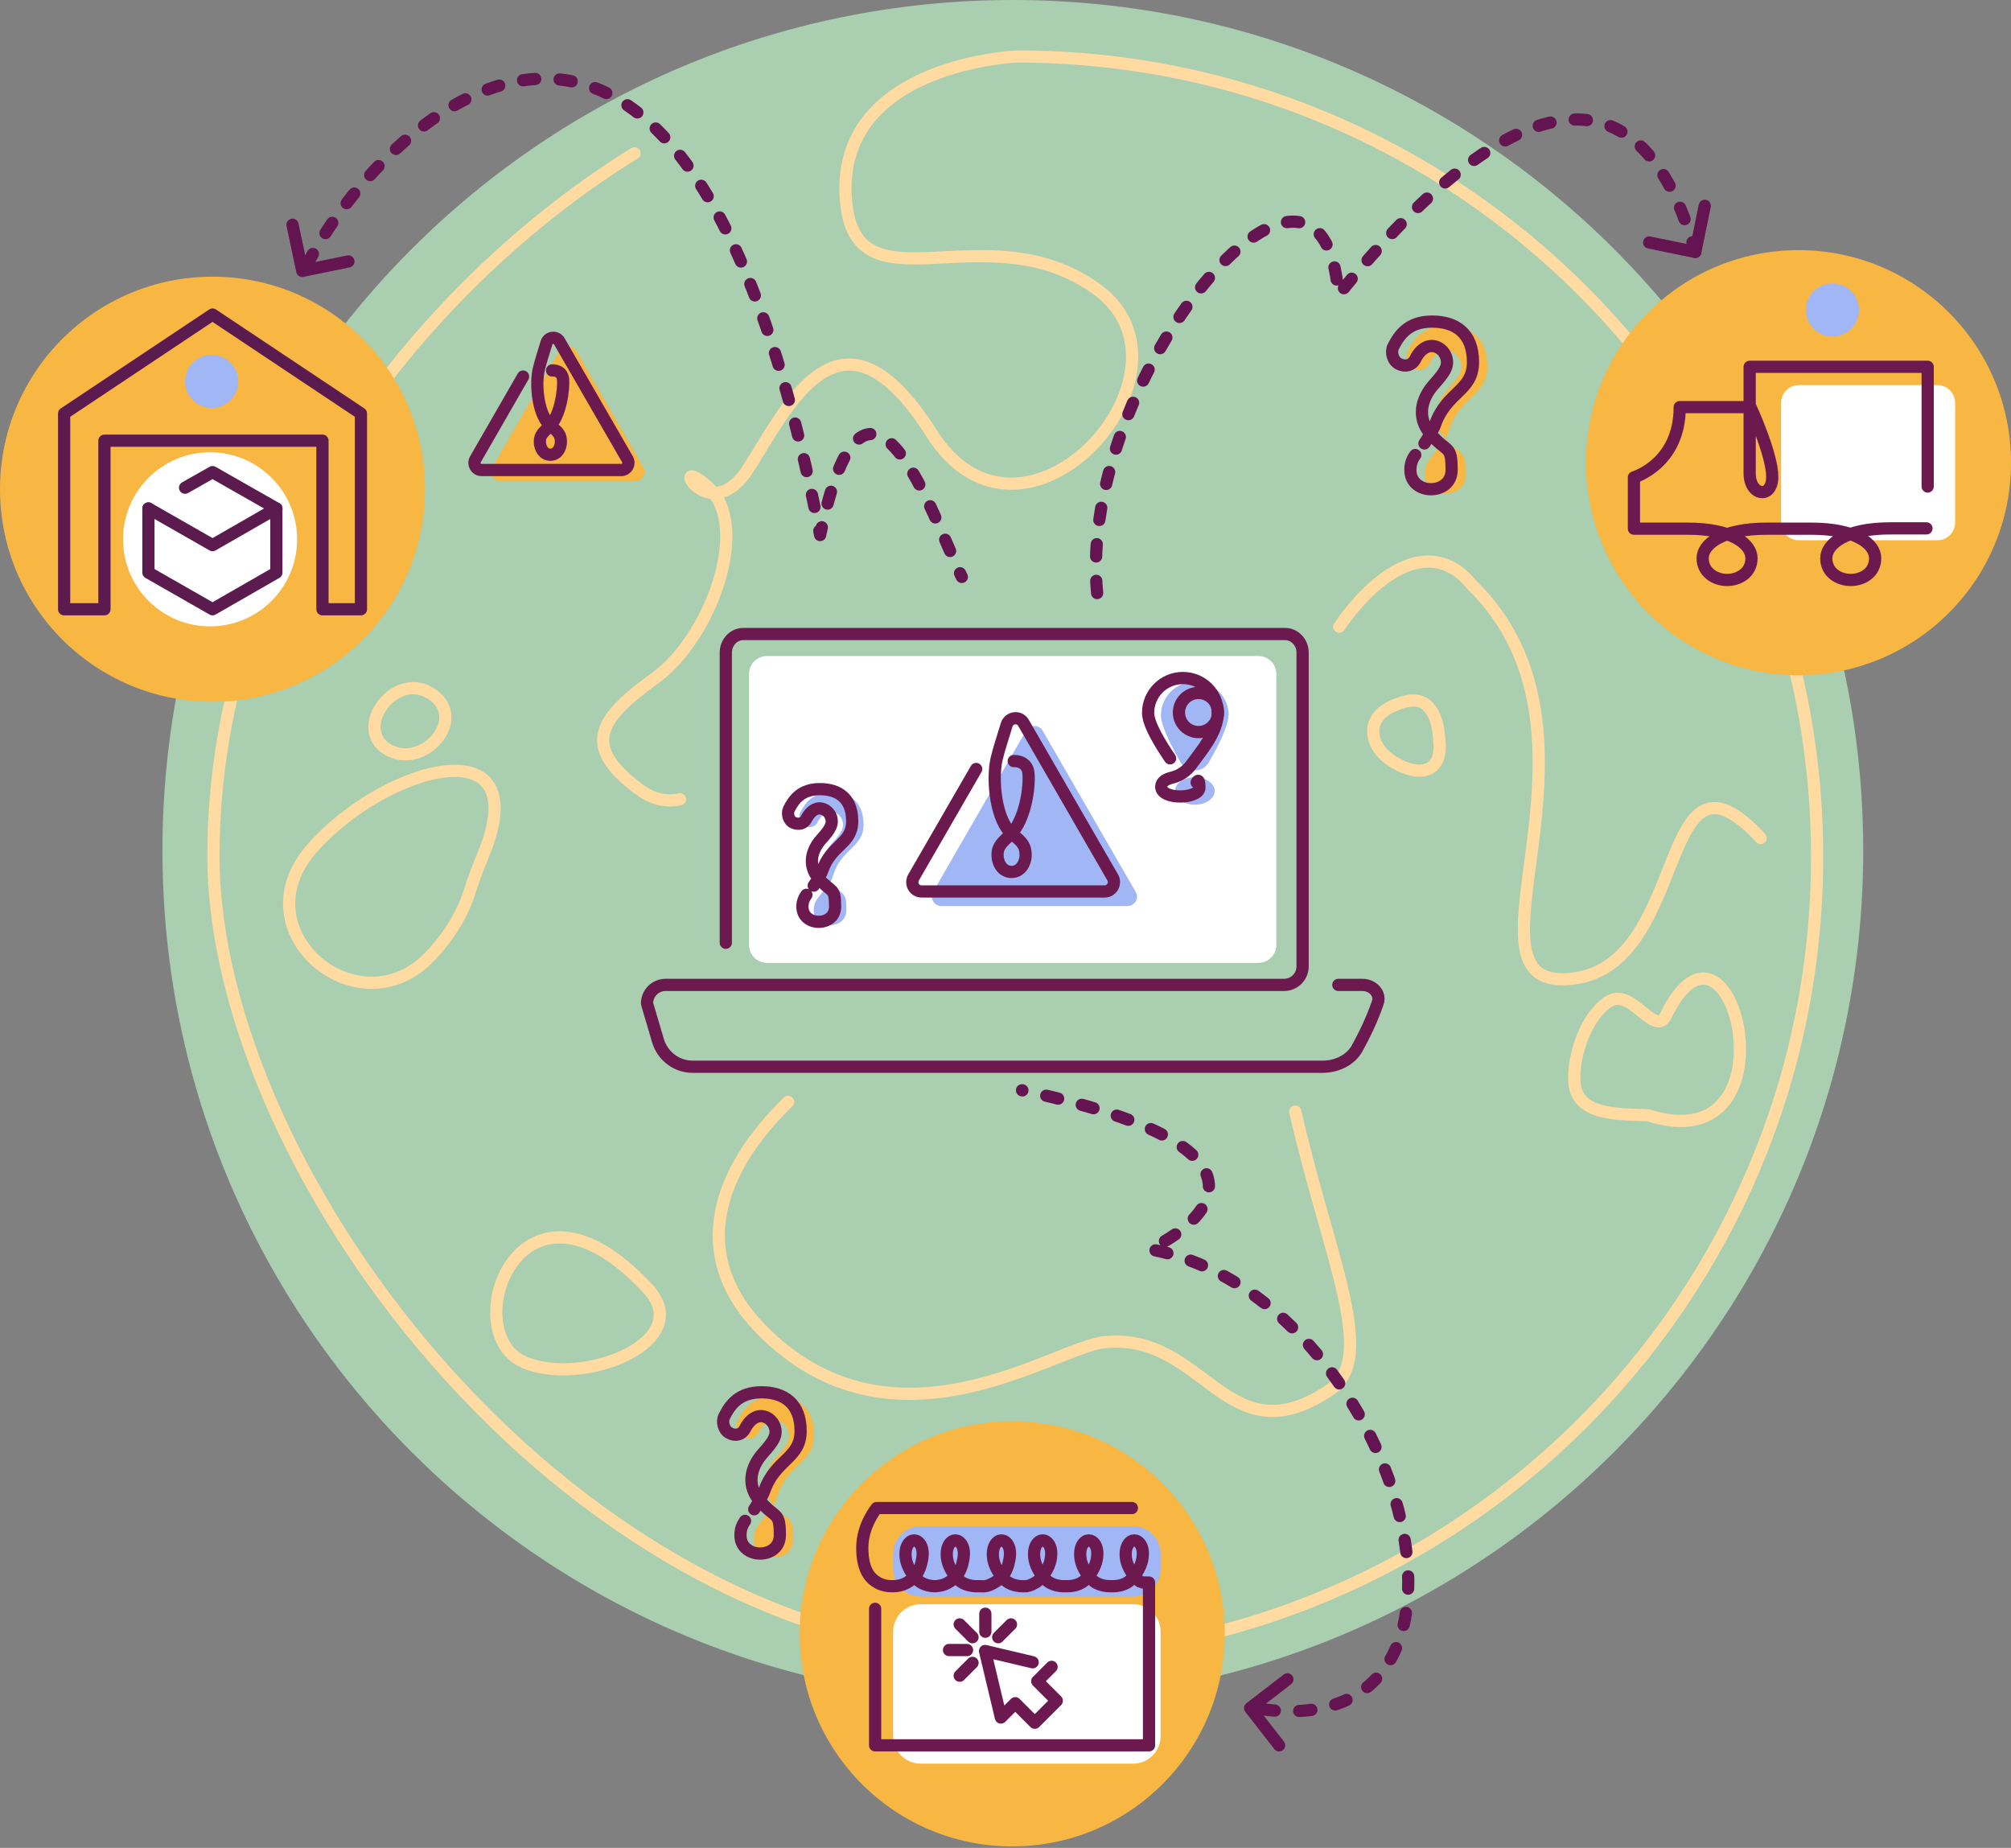
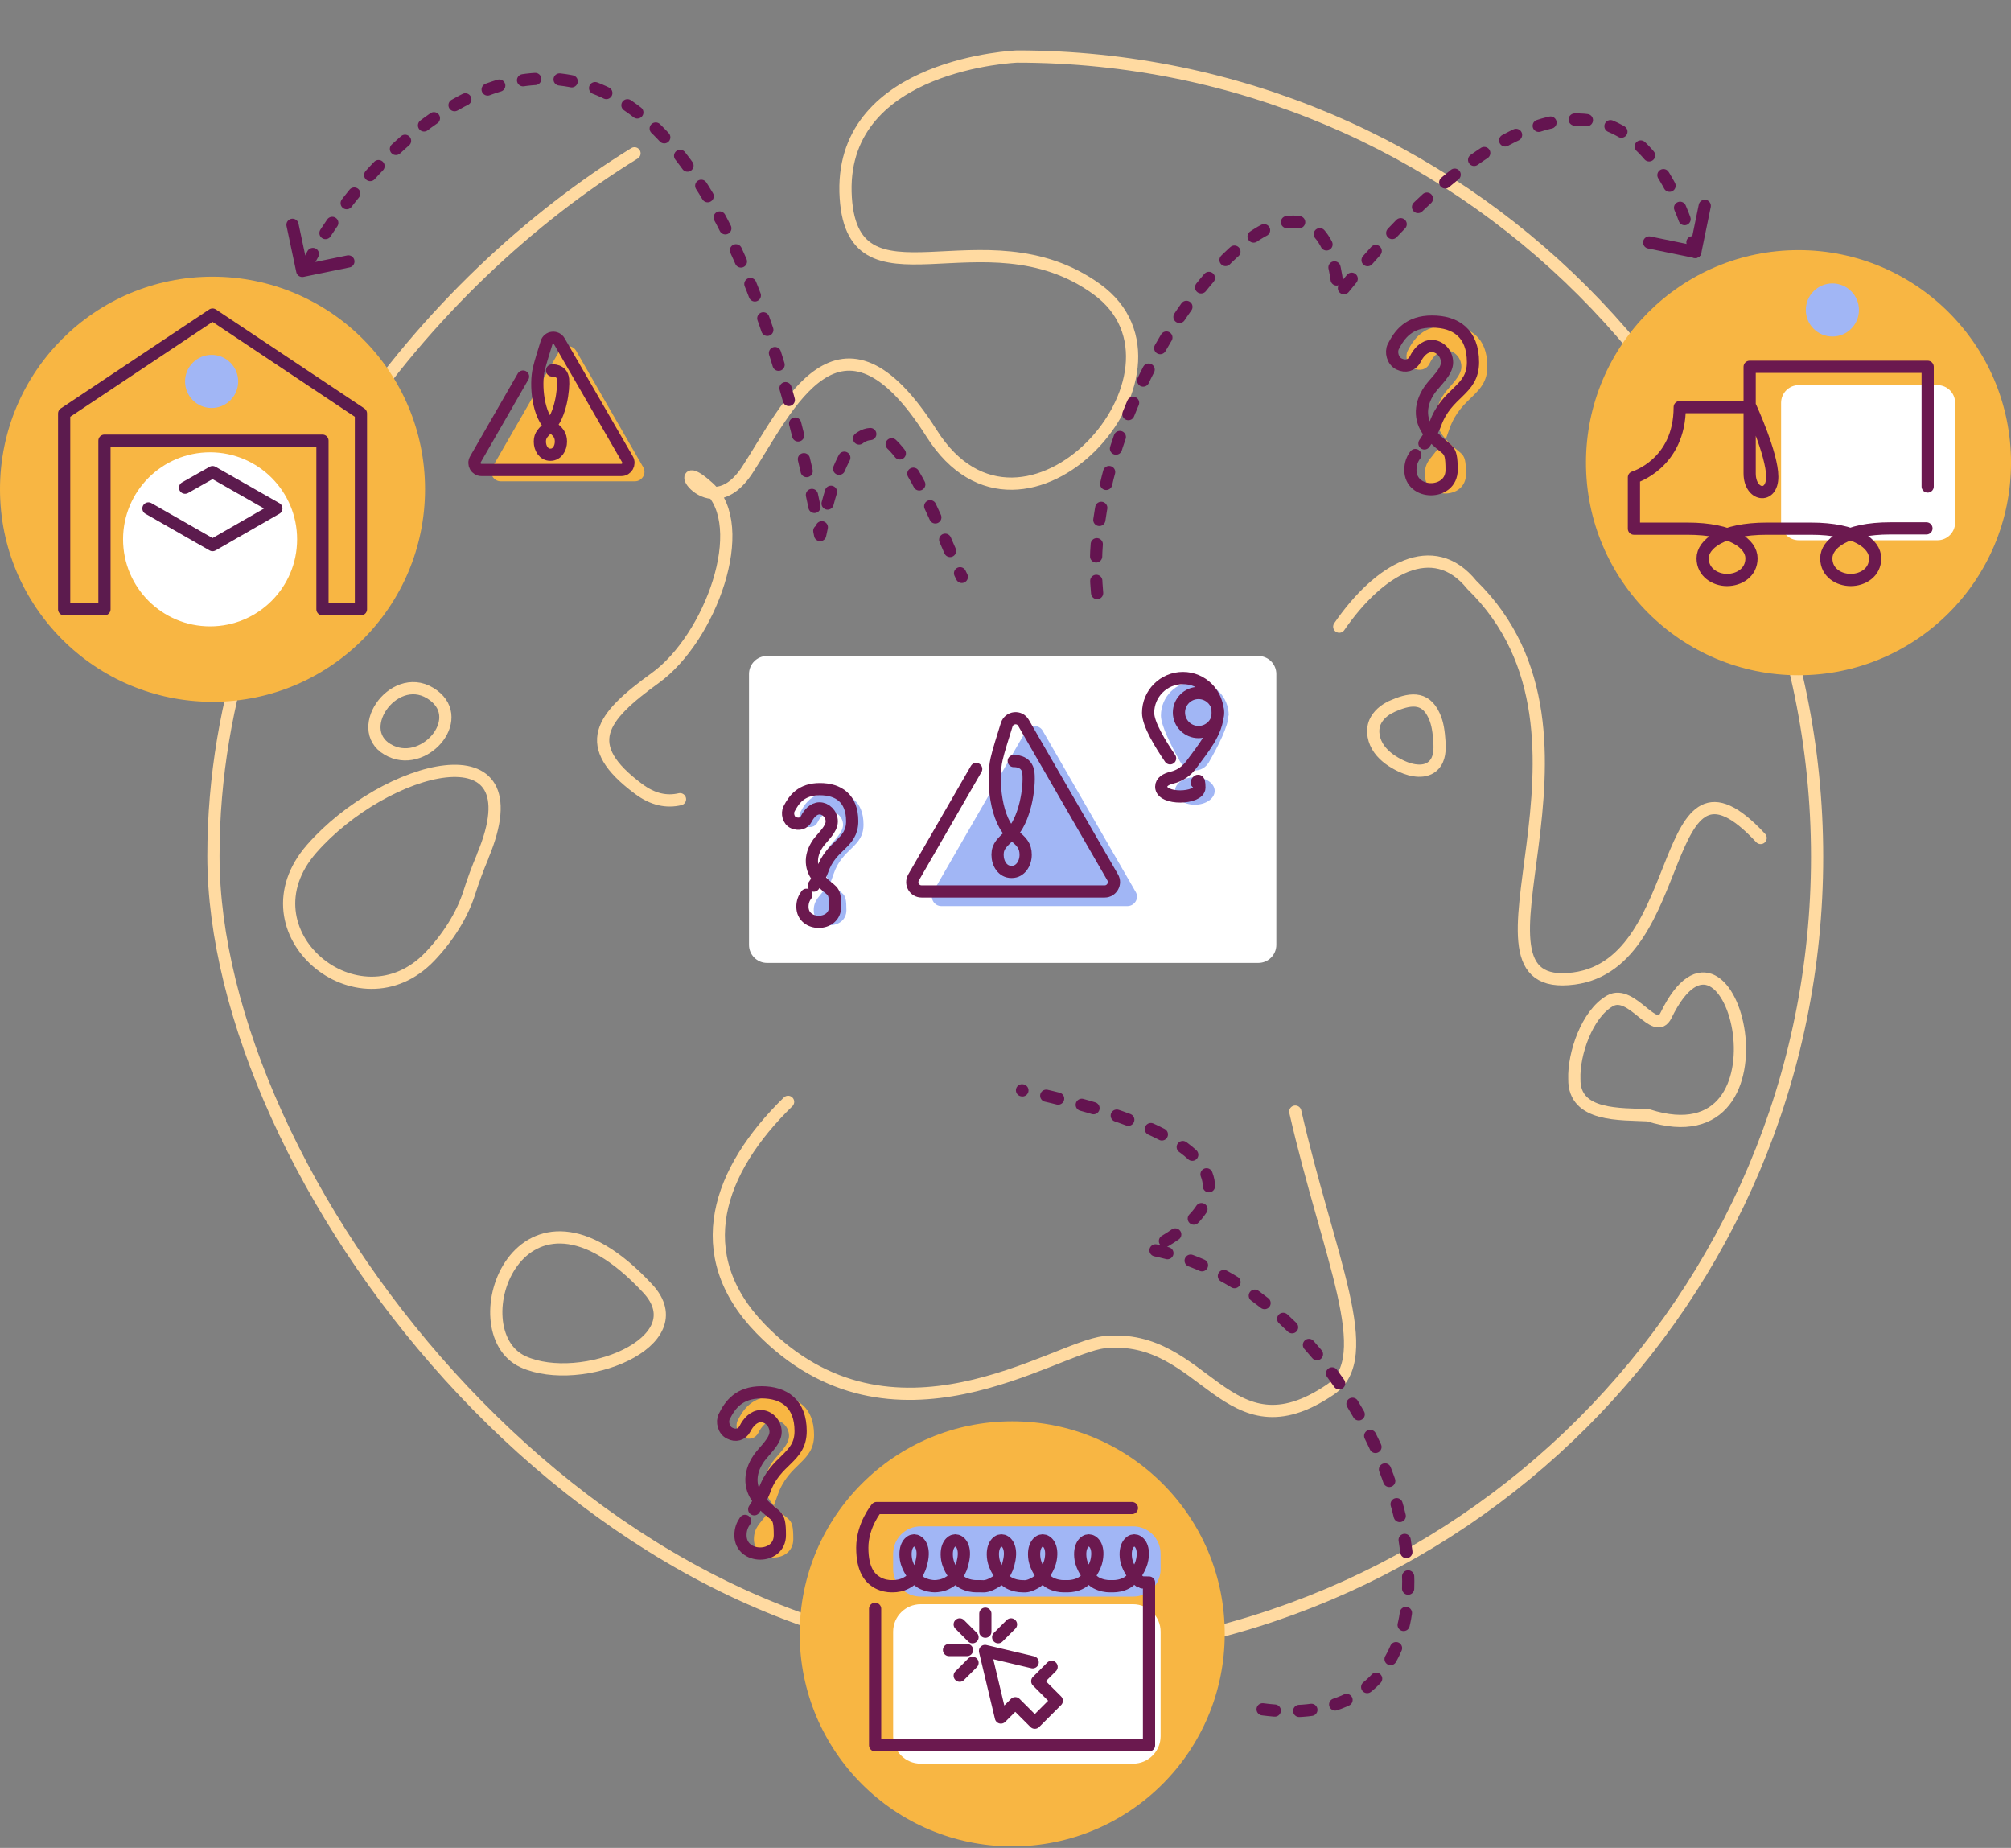
<svg xmlns="http://www.w3.org/2000/svg" width="480" height="441" viewBox="0 0 480 441" fill="none">
  <rect x="0" y="0" width="480" height="441" fill="#808080" stroke="none" />
-   <path d="M241.752 405.953C353.853 405.953 444.728 315.077 444.728 202.976C444.728 90.876 353.853 0 241.752 0C129.651 0 38.775 90.876 38.775 202.976C38.775 315.077 129.651 405.953 241.752 405.953Z" fill="#A9CEB0" />
  <path d="M332.121 168.651C330.445 169.38 328.914 170.692 328.185 172.368C327.311 174.482 327.894 176.96 329.206 178.782C330.518 180.604 332.485 181.916 334.526 182.863C337.004 184.03 340.357 184.613 342.252 182.572C343.636 181.114 343.709 178.928 343.563 176.887C343.418 174.846 343.199 172.733 342.325 170.838C340.138 165.955 336.275 166.757 332.048 168.651H332.121Z" stroke="#FFDAA1" stroke-width="2.915" stroke-linecap="round" stroke-linejoin="round" />
  <path d="M319.662 149.552C329.21 135.704 342.11 128.197 351.293 139.567C388.609 175.935 344.515 237.666 375.708 233.512C403.622 229.795 395.459 173.311 420.239 199.986" stroke="#FFDAA1" stroke-width="2.915" stroke-linecap="round" stroke-linejoin="round" />
  <path d="M188.109 262.957C171.346 279.283 164.277 299.325 181.55 317.108C212.962 349.395 251.735 321.481 263.615 320.315C287.739 317.837 292.695 348.521 317.548 331.612C328.917 323.886 317.111 300.127 309.166 265.289" stroke="#FFDAA1" stroke-width="2.915" stroke-linecap="round" stroke-linejoin="round" />
  <path d="M151.448 36.588C102.544 66.688 50.943 128.492 50.943 204.29C50.943 280.087 137.236 395.532 242.696 395.532C348.156 395.532 433.72 309.969 433.72 204.508C433.72 99.048 348.229 13.484 242.769 13.484C242.769 13.484 201.08 15.088 201.809 45.771C202.684 76.454 234.825 49.488 261.791 69.02C288.757 88.553 244.299 138.113 222.362 103.421C200.424 68.729 187.889 97.59 178.414 112.094C168.939 126.597 158.809 106.992 169.085 116.321C179.362 125.577 169.522 152.325 156.404 161.799C143.285 171.274 138.402 177.833 152.395 188.255C155.893 190.879 159.173 191.462 162.307 190.733" stroke="#FFDAA1" stroke-width="2.915" stroke-linecap="round" stroke-linejoin="round" />
  <path d="M102.615 165.37C111.871 170.909 101.814 183.153 93.359 179.29C83.593 174.844 93.724 160.049 102.615 165.37Z" stroke="#FFDAA1" stroke-width="2.915" stroke-linecap="round" stroke-linejoin="round" />
  <path d="M154.584 307.488C166.537 320.315 138.623 331.248 124.848 324.98C108.96 317.692 124.119 274.691 154.584 307.488Z" stroke="#FFDAA1" stroke-width="2.915" stroke-linecap="round" stroke-linejoin="round" />
  <path d="M115.223 204.288C128.488 172.584 91.755 182.715 74.409 202.539C57.063 222.363 85.633 246.049 102.615 228.266C106.915 223.748 110.267 218.427 111.944 213.253C112.891 210.264 113.984 207.276 115.223 204.361V204.288Z" stroke="#FFDAA1" stroke-width="2.915" stroke-linecap="round" stroke-linejoin="round" />
  <path d="M375.78 257.493C375.634 266.604 386.931 265.802 393.417 266.166C429.786 277.755 413.314 210.047 397.645 242.334C395.021 247.654 389.555 235.92 384.307 238.836C378.768 241.969 375.561 251.59 375.78 257.493Z" stroke="#FFDAA1" stroke-width="2.915" stroke-linecap="round" stroke-linejoin="round" />
-   <path d="M173.239 224.988V155.75C173.239 153.272 175.134 151.305 177.466 151.305H306.686C309.018 151.305 310.913 153.272 310.913 155.75V230.6C310.913 233.078 308.945 235.046 306.467 235.046H158.881C156.403 235.046 154.436 237.014 154.436 239.492L157.059 248.384C158.153 252.028 161.505 254.579 165.295 254.579H315.651C319.003 254.579 322.356 253.048 323.959 250.133C325.563 247.217 327.385 243.573 328.842 239.346C329.644 237.087 327.603 235.046 325.198 235.046H319.441" stroke="#6B194F" stroke-width="2.915" stroke-linecap="round" stroke-linejoin="round" />
  <path d="M300.345 156.551H183.077C180.703 156.551 178.777 158.476 178.777 160.851V225.497C178.777 227.872 180.703 229.797 183.077 229.797H300.345C302.719 229.797 304.645 227.872 304.645 225.497V160.851C304.645 158.476 302.719 156.551 300.345 156.551Z" fill="white" />
  <path d="M285.19 192.044C287.807 192.044 289.928 190.575 289.928 188.764C289.928 186.953 287.807 185.484 285.19 185.484C282.574 185.484 280.453 186.953 280.453 188.764C280.453 190.575 282.574 192.044 285.19 192.044Z" fill="#A1B6F5" />
  <path d="M293.207 170.766C293.207 173.244 290.729 178.127 288.542 181.917C287.012 184.54 283.295 184.54 281.764 181.917C279.578 178.054 277.1 173.171 277.1 170.766C277.1 166.32 280.671 162.676 285.19 162.676C289.708 162.676 293.279 166.247 293.279 170.766H293.207Z" fill="#A1B6F5" />
  <path d="M279.285 180.977C276.952 177.551 274.037 172.814 274.037 170.117C274.037 165.526 277.754 161.809 282.346 161.809C286.937 161.809 290.654 165.526 290.654 170.117C290.654 174.709 286.864 179.009 284.386 182.434C283.293 183.965 281.617 185.131 279.795 185.568C278.264 185.933 277.171 186.588 277.171 187.755C277.171 190.961 286.281 190.67 286.281 187.973C286.281 185.277 285.625 186.734 285.625 186.734" stroke="#6B194F" stroke-width="2.915" stroke-linecap="round" stroke-linejoin="round" />
  <path d="M286.063 174.704C288.639 174.704 290.727 172.616 290.727 170.039C290.727 167.463 288.639 165.375 286.063 165.375C283.487 165.375 281.398 167.463 281.398 170.039C281.398 172.616 283.487 174.704 286.063 174.704Z" stroke="#6B194F" stroke-width="2.915" stroke-linecap="round" stroke-linejoin="round" />
  <path d="M244.886 174.41L222.73 212.818C221.855 214.349 222.948 216.244 224.698 216.244H269.083C270.832 216.244 271.998 214.349 271.05 212.818L248.894 174.41C248.02 172.879 245.76 172.879 244.886 174.41Z" fill="#A1B6F5" />
  <path d="M241.966 181.624C241.966 181.624 245.1 181.405 245.464 184.393C245.829 187.819 244.736 195.763 241.092 199.261C239.269 201.011 238.103 201.885 238.103 203.999C238.103 206.112 239.342 208.08 241.383 208.08H241.529C243.497 208.08 244.808 206.112 244.808 203.999C244.808 201.885 243.861 200.792 241.82 199.261C237.666 196.127 236.719 186.07 237.885 181.114C238.322 179.146 239.415 175.793 240.29 172.951C240.873 171.129 243.351 170.837 244.298 172.514L265.58 209.392C266.454 210.85 265.361 212.745 263.685 212.745H219.956C218.279 212.745 217.186 210.922 218.061 209.392L233.002 183.519" stroke="#6B194F" stroke-width="2.915" stroke-linecap="round" stroke-linejoin="round" />
  <path d="M133.523 83.746L117.562 111.441C116.687 112.971 117.78 114.866 119.53 114.866H151.525C153.274 114.866 154.44 112.971 153.493 111.441L137.531 83.746C136.657 82.215 134.397 82.215 133.523 83.746Z" fill="#F8B643" />
  <path d="M131.771 88.408C131.771 88.408 134.176 88.189 134.395 90.521C134.613 92.853 133.812 99.194 131.115 101.818C129.73 103.13 128.856 103.786 128.856 105.389C128.856 106.993 129.803 108.523 131.334 108.523H131.407C132.937 108.523 133.885 106.993 133.885 105.389C133.885 103.786 133.156 102.984 131.625 101.818C128.419 99.413 127.69 91.76 128.637 87.97C129.002 86.44 129.803 83.889 130.459 81.775C130.897 80.391 132.791 80.172 133.52 81.484L149.773 109.616C150.429 110.71 149.627 112.167 148.315 112.167H114.935C113.623 112.167 112.822 110.782 113.478 109.616L124.847 89.865" stroke="#6B194F" stroke-width="2.915" stroke-linecap="round" stroke-linejoin="round" />
  <path d="M195.175 214.346C194.592 215.148 194.228 216.022 194.228 217.188C194.228 221.999 202.026 221.999 202.026 217.188C202.026 212.378 201.225 214.055 198.091 210.41C196.269 208.37 195.686 205.236 198.018 201.956C199.111 200.499 201.225 198.676 201.225 196.854C201.225 195.032 199.767 193.72 198.309 193.72C196.852 193.72 195.758 195.032 195.175 196.198C194.592 197.365 193.353 197.656 192.114 197.146C190.948 196.563 190.511 194.887 191.021 193.866C192.187 191.607 193.936 189.129 198.382 189.129C202.828 189.129 206.108 191.315 206.108 196.782C206.108 202.248 201.079 202.321 198.965 208.588C196.852 214.856 196.925 212.16 196.925 212.16" fill="#A1B6F5" />
  <path d="M192.477 213.545C191.894 214.347 191.53 215.222 191.53 216.388C191.53 221.198 199.328 221.198 199.328 216.388C199.328 211.577 198.526 213.254 195.392 209.61C193.57 207.569 192.987 204.435 195.319 201.155C196.413 199.698 198.526 197.876 198.526 196.054C198.526 194.232 197.069 192.92 195.611 192.92C194.153 192.92 193.06 194.232 192.477 195.398C191.894 196.564 190.655 196.855 189.416 196.345C188.177 195.835 187.813 194.086 188.323 193.065C189.489 190.806 191.238 188.328 195.684 188.328C200.13 188.328 203.409 190.515 203.409 195.981C203.409 201.447 198.381 201.52 196.267 207.788C195.83 209.1 194.226 211.359 194.226 211.359" stroke="#6B194F" stroke-width="2.915" stroke-linecap="round" stroke-linejoin="round" />
  <path d="M341.235 109.611C340.506 110.559 340.068 111.725 340.068 113.182C340.068 119.304 349.908 119.304 349.908 113.182C349.908 107.06 348.887 109.247 344.879 104.582C342.546 101.959 341.818 98.096 344.733 93.942C346.118 92.047 348.814 89.787 348.814 87.528C348.814 85.269 346.992 83.592 345.17 83.592C343.348 83.592 341.963 85.196 341.235 86.726C340.506 88.257 338.902 88.621 337.372 87.892C335.841 87.163 335.331 85.05 335.987 83.738C337.445 80.896 339.631 77.762 345.243 77.762C350.855 77.762 355.009 80.531 355.009 87.455C355.009 94.379 348.741 94.452 345.972 102.323C343.275 110.194 343.421 106.842 343.421 106.842" fill="#F8B643" />
  <path d="M337.807 108.592C337.078 109.539 336.641 110.705 336.641 112.163C336.641 118.285 346.48 118.285 346.48 112.163C346.48 106.041 345.459 108.227 341.451 103.563C339.119 100.939 338.39 97.076 341.305 92.922C342.69 91.027 345.387 88.768 345.387 86.508C345.387 84.249 343.565 82.573 341.742 82.573C339.92 82.573 338.536 84.176 337.807 85.707C337.005 87.237 335.475 87.602 333.944 86.873C332.414 86.144 331.903 84.03 332.559 82.719C334.017 79.876 336.203 76.742 341.815 76.742C347.427 76.742 351.582 79.512 351.582 86.436C351.582 93.359 345.314 93.432 342.544 101.303C341.961 102.98 339.993 105.822 339.993 105.822" stroke="#6B194F" stroke-width="2.915" stroke-linecap="round" stroke-linejoin="round" />
  <path d="M181.04 363.902C180.385 364.85 179.947 365.87 179.947 367.328C179.947 373.158 189.349 373.158 189.349 367.328C189.349 361.497 188.329 363.538 184.539 359.092C182.28 356.614 181.624 352.824 184.393 348.888C185.705 347.066 188.329 344.88 188.329 342.693C188.329 340.507 186.58 338.904 184.83 338.904C183.081 338.904 181.769 340.434 181.04 341.892C180.312 343.349 178.781 343.714 177.396 342.985C175.939 342.329 175.429 340.215 176.085 338.976C177.469 336.207 179.583 333.219 184.976 333.219C190.369 333.219 194.305 335.915 194.305 342.475C194.305 349.034 188.256 349.18 185.632 356.76C183.008 364.339 183.227 361.133 183.227 361.133" fill="#F8B643" />
  <path d="M177.833 362.957C177.178 363.904 176.74 364.925 176.74 366.382C176.74 372.213 186.142 372.213 186.142 366.382C186.142 360.552 185.122 362.592 181.332 358.147C179.072 355.669 178.417 351.879 181.186 347.943C182.498 346.121 185.122 343.935 185.122 341.748C185.122 339.562 183.373 337.958 181.623 337.958C179.874 337.958 178.562 339.489 177.833 340.946C177.105 342.404 175.574 342.768 174.189 342.04C172.732 341.384 172.222 339.27 172.877 338.031C174.262 335.262 176.376 332.273 181.769 332.273C187.162 332.273 191.098 334.97 191.098 341.529C191.098 348.089 185.049 348.235 182.425 355.814C181.842 357.418 180.02 360.187 180.02 360.187" stroke="#6B194F" stroke-width="2.915" stroke-linecap="round" stroke-linejoin="round" />
  <path d="M50.726 167.483C78.741 167.483 101.452 144.772 101.452 116.757C101.452 88.742 78.741 66.031 50.726 66.031C22.711 66.031 0 88.742 0 116.757C0 144.772 22.711 167.483 50.726 167.483Z" fill="#F8B643" />
  <path d="M241.603 440.643C269.618 440.643 292.329 417.932 292.329 389.917C292.329 361.902 269.618 339.191 241.603 339.191C213.588 339.191 190.877 361.902 190.877 389.917C190.877 417.932 213.588 440.643 241.603 440.643Z" fill="#F8B643" />
  <path d="M50.511 97.373C54.013 97.373 56.851 94.534 56.851 91.032C56.851 87.53 54.013 84.691 50.511 84.691C47.009 84.691 44.17 87.53 44.17 91.032C44.17 94.534 47.009 97.373 50.511 97.373Z" fill="#A1B6F5" />
  <path d="M70.914 128.713C70.914 117.241 61.614 107.941 50.142 107.941C38.671 107.941 29.371 117.241 29.371 128.713C29.371 140.185 38.671 149.484 50.142 149.484C61.614 149.484 70.914 140.185 70.914 128.713Z" fill="white" />
  <path d="M44.174 116.389L50.733 112.672L65.965 121.345L50.733 130.091L35.428 121.345" stroke="#5C1B4E" stroke-width="2.915" stroke-linecap="round" stroke-linejoin="round" />
-   <path d="M65.965 121.344V136.649L50.733 145.395L35.428 136.649V121.344" stroke="#5C1B4E" stroke-width="2.915" stroke-linecap="round" stroke-linejoin="round" />
  <path d="M50.729 75.07L15.309 98.684V145.401H24.929V105.171H76.967V145.401H86.15V98.684L50.729 75.07Z" stroke="#5C1B4E" stroke-width="2.915" stroke-linecap="round" stroke-linejoin="round" />
  <path d="M270.465 382.848H219.739C216.116 382.848 213.18 385.784 213.18 389.407V414.333C213.18 417.955 216.116 420.892 219.739 420.892H270.465C274.088 420.892 277.024 417.955 277.024 414.333V389.407C277.024 385.784 274.088 382.848 270.465 382.848Z" fill="white" />
  <path d="M270.465 364.262H219.739C216.116 364.262 213.18 367.198 213.18 370.821V374.465C213.18 378.088 216.116 381.025 219.739 381.025H270.465C274.088 381.025 277.024 378.088 277.024 374.465V370.821C277.024 367.198 274.088 364.262 270.465 364.262Z" fill="#A1B6F5" />
  <path d="M208.879 383.942V416.52H239.344H274.255V377.674C274.255 377.674 272.433 377.674 272.36 377.601C270.611 376.581 269.08 373.884 268.788 372.135C268.278 368.855 269.809 367.616 270.683 367.616H270.756C271.704 367.616 273.234 368.855 272.651 372.135C272.36 373.957 270.756 376.726 268.934 377.747C267.768 378.403 266.456 378.548 265.8 378.548H264.78C264.124 378.548 262.885 378.403 261.646 377.747C259.824 376.726 258.221 373.957 257.929 372.135C257.419 368.855 258.949 367.616 259.824 367.616H259.897C260.844 367.616 262.375 368.855 261.792 372.135C261.5 373.957 259.897 376.726 258.075 377.747C256.909 378.403 255.597 378.548 254.941 378.548H253.775C253.119 378.548 251.88 378.403 250.641 377.747C248.819 376.726 247.215 373.957 246.924 372.135C246.414 368.855 247.944 367.616 248.819 367.616H248.892C249.839 367.616 251.37 368.855 250.787 372.135C250.495 373.957 248.892 376.726 247.07 377.747C245.248 378.767 244.592 378.548 243.936 378.548C243.28 378.548 242.041 378.403 240.802 377.747C238.98 376.726 237.376 373.957 237.085 372.135C236.575 368.855 238.105 367.616 238.98 367.616H239.053C240 367.616 241.531 368.855 240.948 372.135C240.364 375.414 239.053 376.726 237.231 377.747C235.408 378.767 234.753 378.548 234.097 378.548H232.93C232.275 378.548 231.036 378.403 229.797 377.747C227.975 376.726 226.371 373.957 226.08 372.135C225.569 368.855 227.1 367.616 227.975 367.616H228.047C228.995 367.616 230.525 368.855 229.942 372.135C229.359 375.414 228.047 376.726 226.225 377.747C225.059 378.403 223.747 378.548 223.091 378.548C222.435 378.548 221.196 378.403 219.957 377.747C218.135 376.726 216.532 373.957 216.241 372.135C215.73 368.855 217.261 367.616 218.135 367.616H218.208C219.156 367.616 220.686 368.855 220.103 372.135C219.52 375.414 218.208 376.726 216.386 377.747C215.22 378.403 213.908 378.548 213.252 378.548H212.669C212.013 378.548 210.774 378.403 209.535 377.747C207.713 376.726 205.818 374.759 205.818 369.365C205.818 363.972 209.244 359.891 209.244 359.891H270.173" stroke="#6B194F" stroke-width="2.915" stroke-linecap="round" stroke-linejoin="round" />
-   <path d="M231.326 404.277C235.915 404.277 239.635 400.557 239.635 395.969C239.635 391.38 235.915 387.66 231.326 387.66C226.737 387.66 223.018 391.38 223.018 395.969C223.018 400.557 226.737 404.277 231.326 404.277Z" fill="white" />
  <path d="M246.483 396.701L235.113 394.004L238.903 409.892L242.329 406.467L246.993 411.131L252.241 405.884L247.576 401.219L251.002 397.794" stroke="#6B194F" stroke-width="2.915" stroke-linecap="round" stroke-linejoin="round" />
  <path d="M229.068 399.905L232.129 396.844L229.068 399.905Z" stroke="#6B194F" stroke-width="2.915" stroke-linecap="round" stroke-linejoin="round" />
  <path d="M226.518 393.781H230.818H226.518Z" stroke="#6B194F" stroke-width="2.915" stroke-linecap="round" stroke-linejoin="round" />
  <path d="M229.068 387.66L232.129 390.721L229.068 387.66Z" stroke="#6B194F" stroke-width="2.915" stroke-linecap="round" stroke-linejoin="round" />
  <path d="M235.189 385.109V389.409V385.109Z" stroke="#6B194F" stroke-width="2.915" stroke-linecap="round" stroke-linejoin="round" />
  <path d="M241.313 387.66L238.252 390.721L241.313 387.66Z" stroke="#6B194F" stroke-width="2.915" stroke-linecap="round" stroke-linejoin="round" />
  <path d="M429.279 161.147C457.294 161.147 480.005 138.436 480.005 110.421C480.005 82.406 457.294 59.695 429.279 59.695C401.264 59.695 378.553 82.406 378.553 110.421C378.553 138.436 401.264 161.147 429.279 161.147Z" fill="#F8B643" />
  <path d="M437.368 80.318C440.87 80.318 443.709 77.479 443.709 73.978C443.709 70.476 440.87 67.637 437.368 67.637C433.866 67.637 431.027 70.476 431.027 73.978C431.027 77.479 433.866 80.318 437.368 80.318Z" fill="#A1B6F5" />
  <path d="M462.439 91.91H429.35C427.016 91.91 425.123 93.803 425.123 96.137V124.707C425.123 127.042 427.016 128.934 429.35 128.934H462.439C464.773 128.934 466.666 127.042 466.666 124.707V96.137C466.666 93.803 464.773 91.91 462.439 91.91Z" fill="white" />
  <path d="M459.819 126.094H451.219C440.505 126.094 435.914 129.811 435.914 133.236C435.914 136.662 438.902 138.411 441.744 138.411C444.587 138.411 447.575 136.662 447.575 133.236C447.575 129.811 442.983 126.167 432.27 126.167H421.702C410.988 126.167 406.397 129.884 406.397 133.236C406.397 136.589 409.385 138.411 412.227 138.411C415.069 138.411 418.058 136.662 418.058 133.236C418.058 129.811 413.466 126.167 402.752 126.167H389.998V113.922C389.998 113.922 400.93 110.716 400.93 97.159H417.839C417.839 97.159 423.014 108.383 423.014 113.777C423.014 119.17 417.62 118.368 417.62 112.975V87.539H460.111V116.109" stroke="#6B194F" stroke-width="2.915" stroke-linecap="round" stroke-linejoin="round" />
  <path d="M261.868 141.535C256.985 89.861 315.801 19.822 319.445 70.402C354.647 26.745 389.995 7.942 404.644 60.126" stroke="#641450" stroke-width="2.915" stroke-linecap="round" stroke-linejoin="round" stroke-dasharray="2.92 5.83" />
  <path d="M406.903 49.121L404.644 60.126L393.639 57.867" stroke="#641450" stroke-width="2.915" stroke-linecap="round" stroke-linejoin="round" />
  <path d="M73.314 63.192C89.276 31.343 162.231 -44.746 195.756 127.693C206.907 74.27 222.868 124.34 229.574 137.678" stroke="#641450" stroke-width="2.915" stroke-linecap="round" stroke-linejoin="round" stroke-dasharray="2.92 5.83" />
  <path d="M69.818 53.645L72.151 64.65L83.156 62.39" stroke="#641450" stroke-width="2.915" stroke-linecap="round" stroke-linejoin="round" />
  <path d="M301.374 407.927C364.272 416.163 333.661 308.808 274.262 298.094C274.7 298.24 321.271 276.667 243.943 260.195" stroke="#641450" stroke-width="2.915" stroke-linecap="round" stroke-linejoin="round" stroke-dasharray="2.92 5.83" />
-   <path d="M305.312 416.524L298.389 407.632L307.28 400.781" stroke="#641450" stroke-width="2.915" stroke-linecap="round" stroke-linejoin="round" />
</svg>